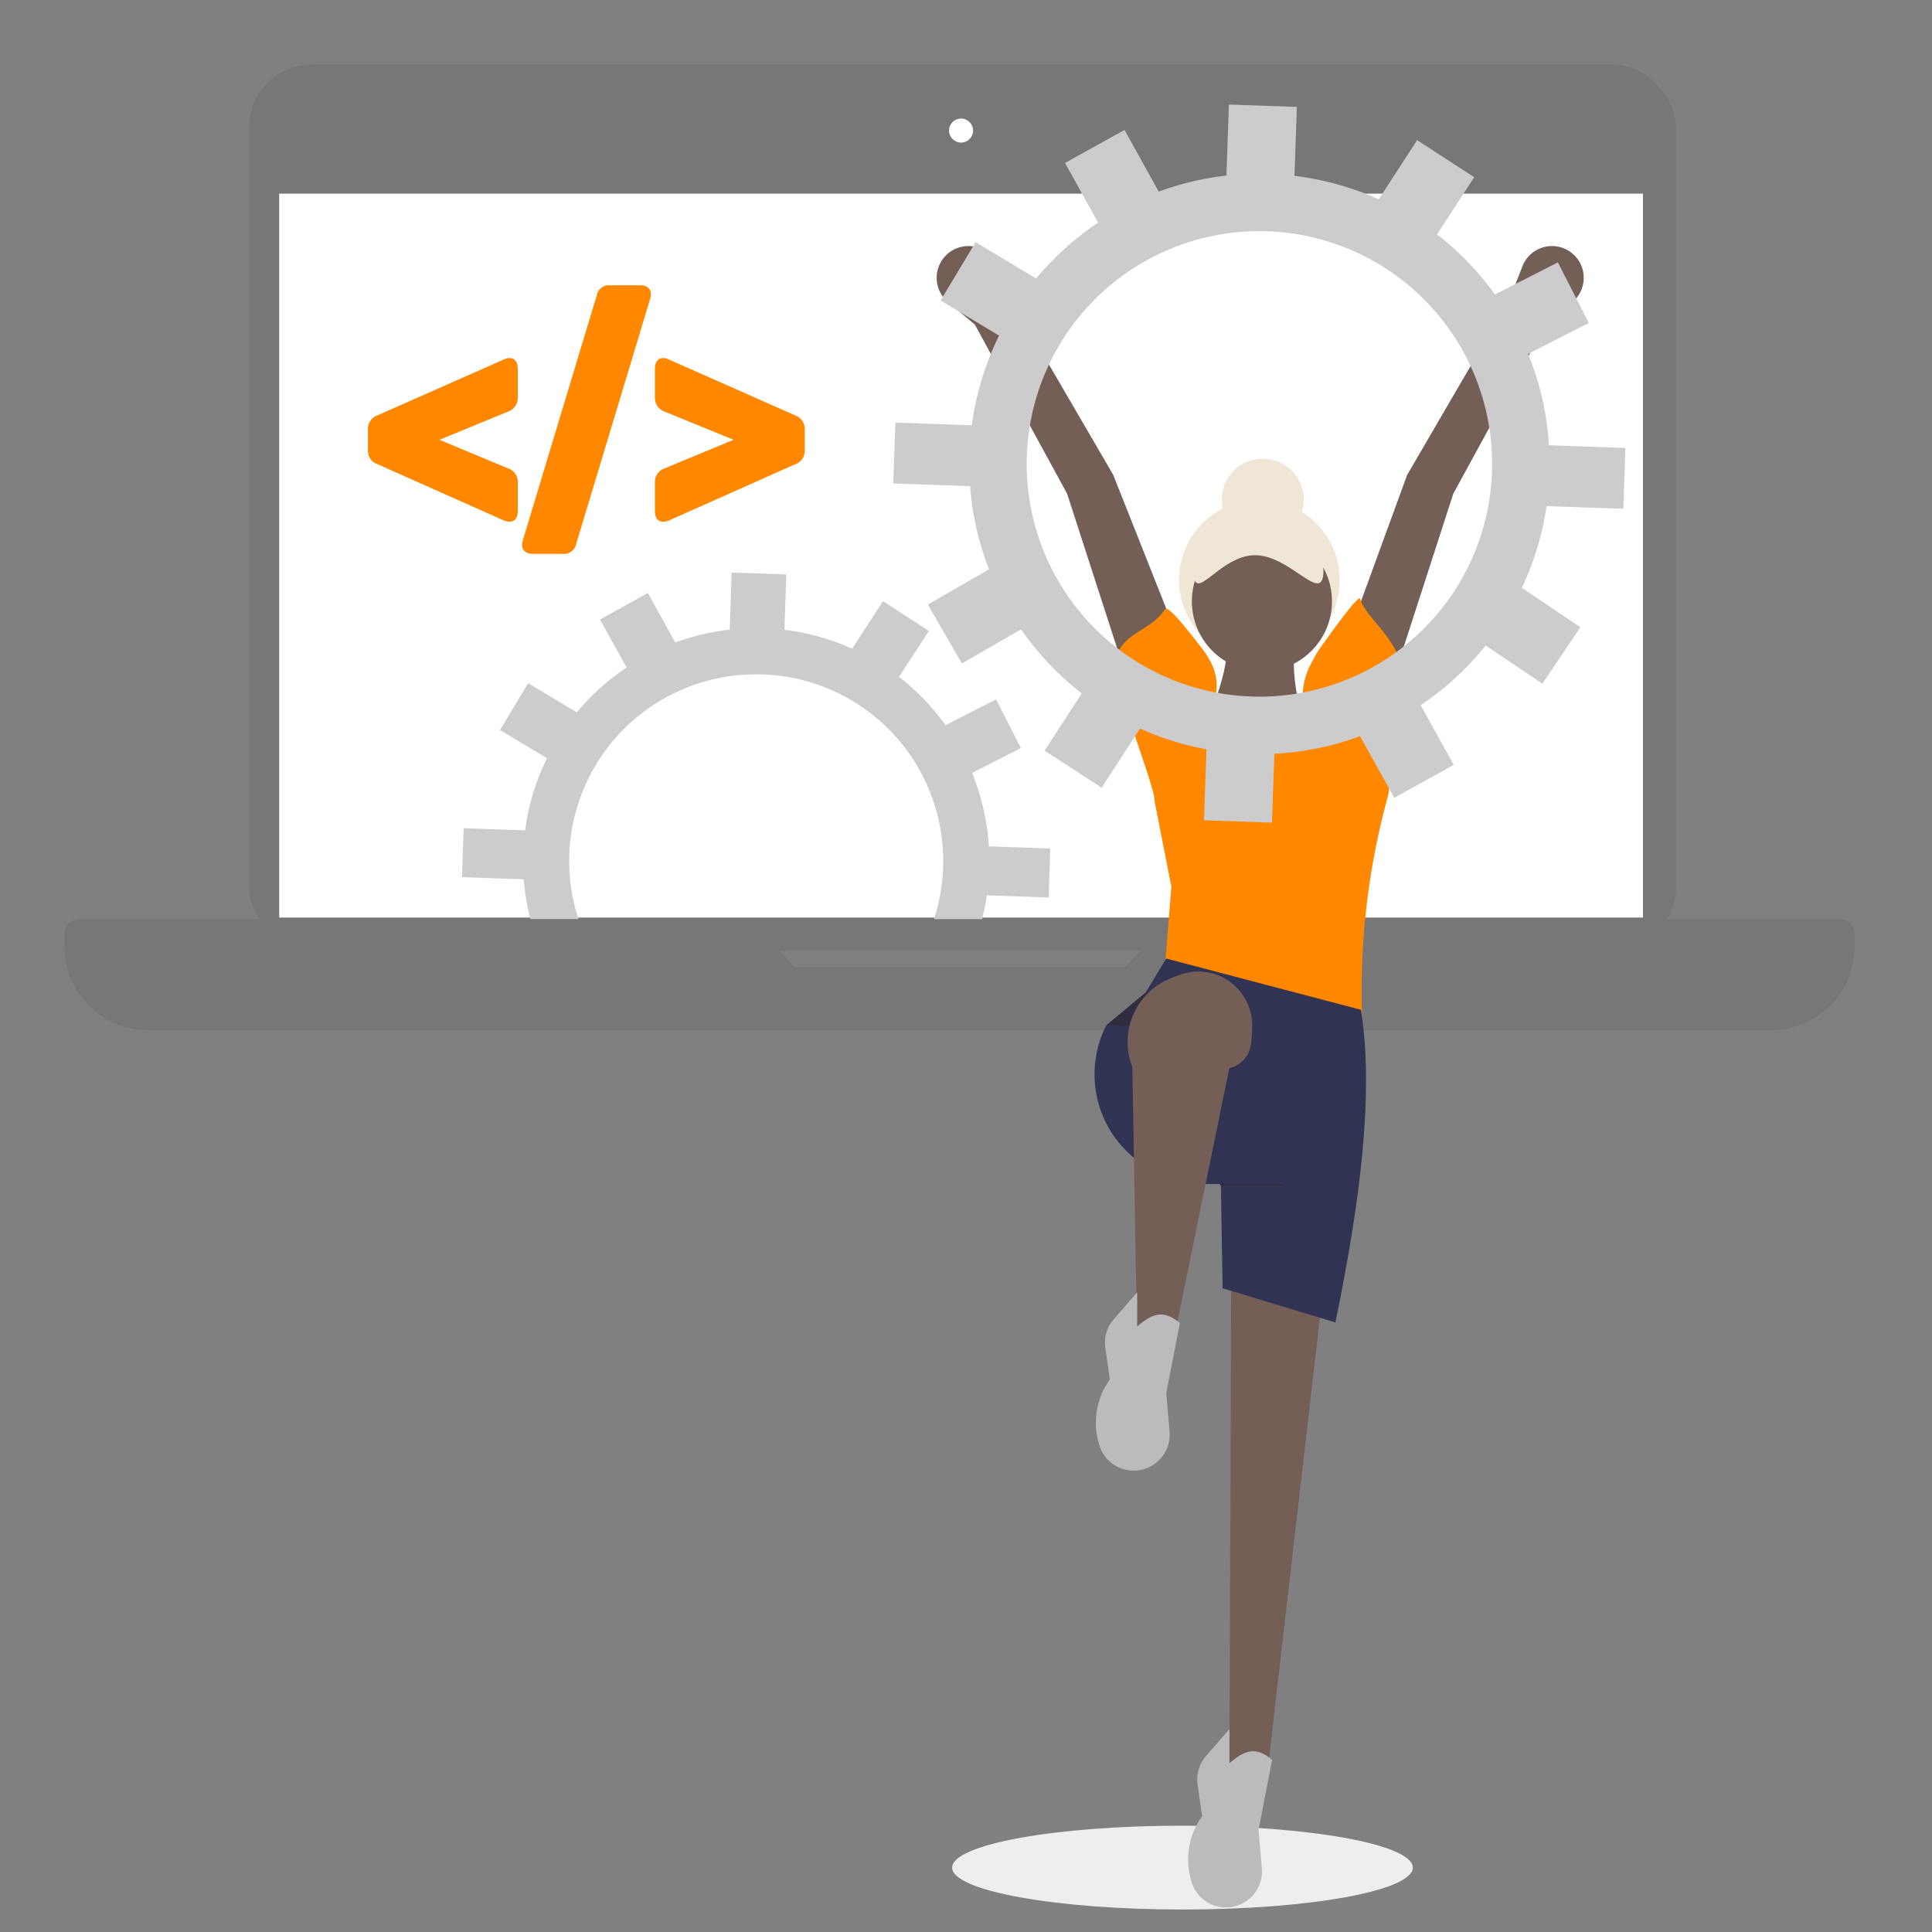
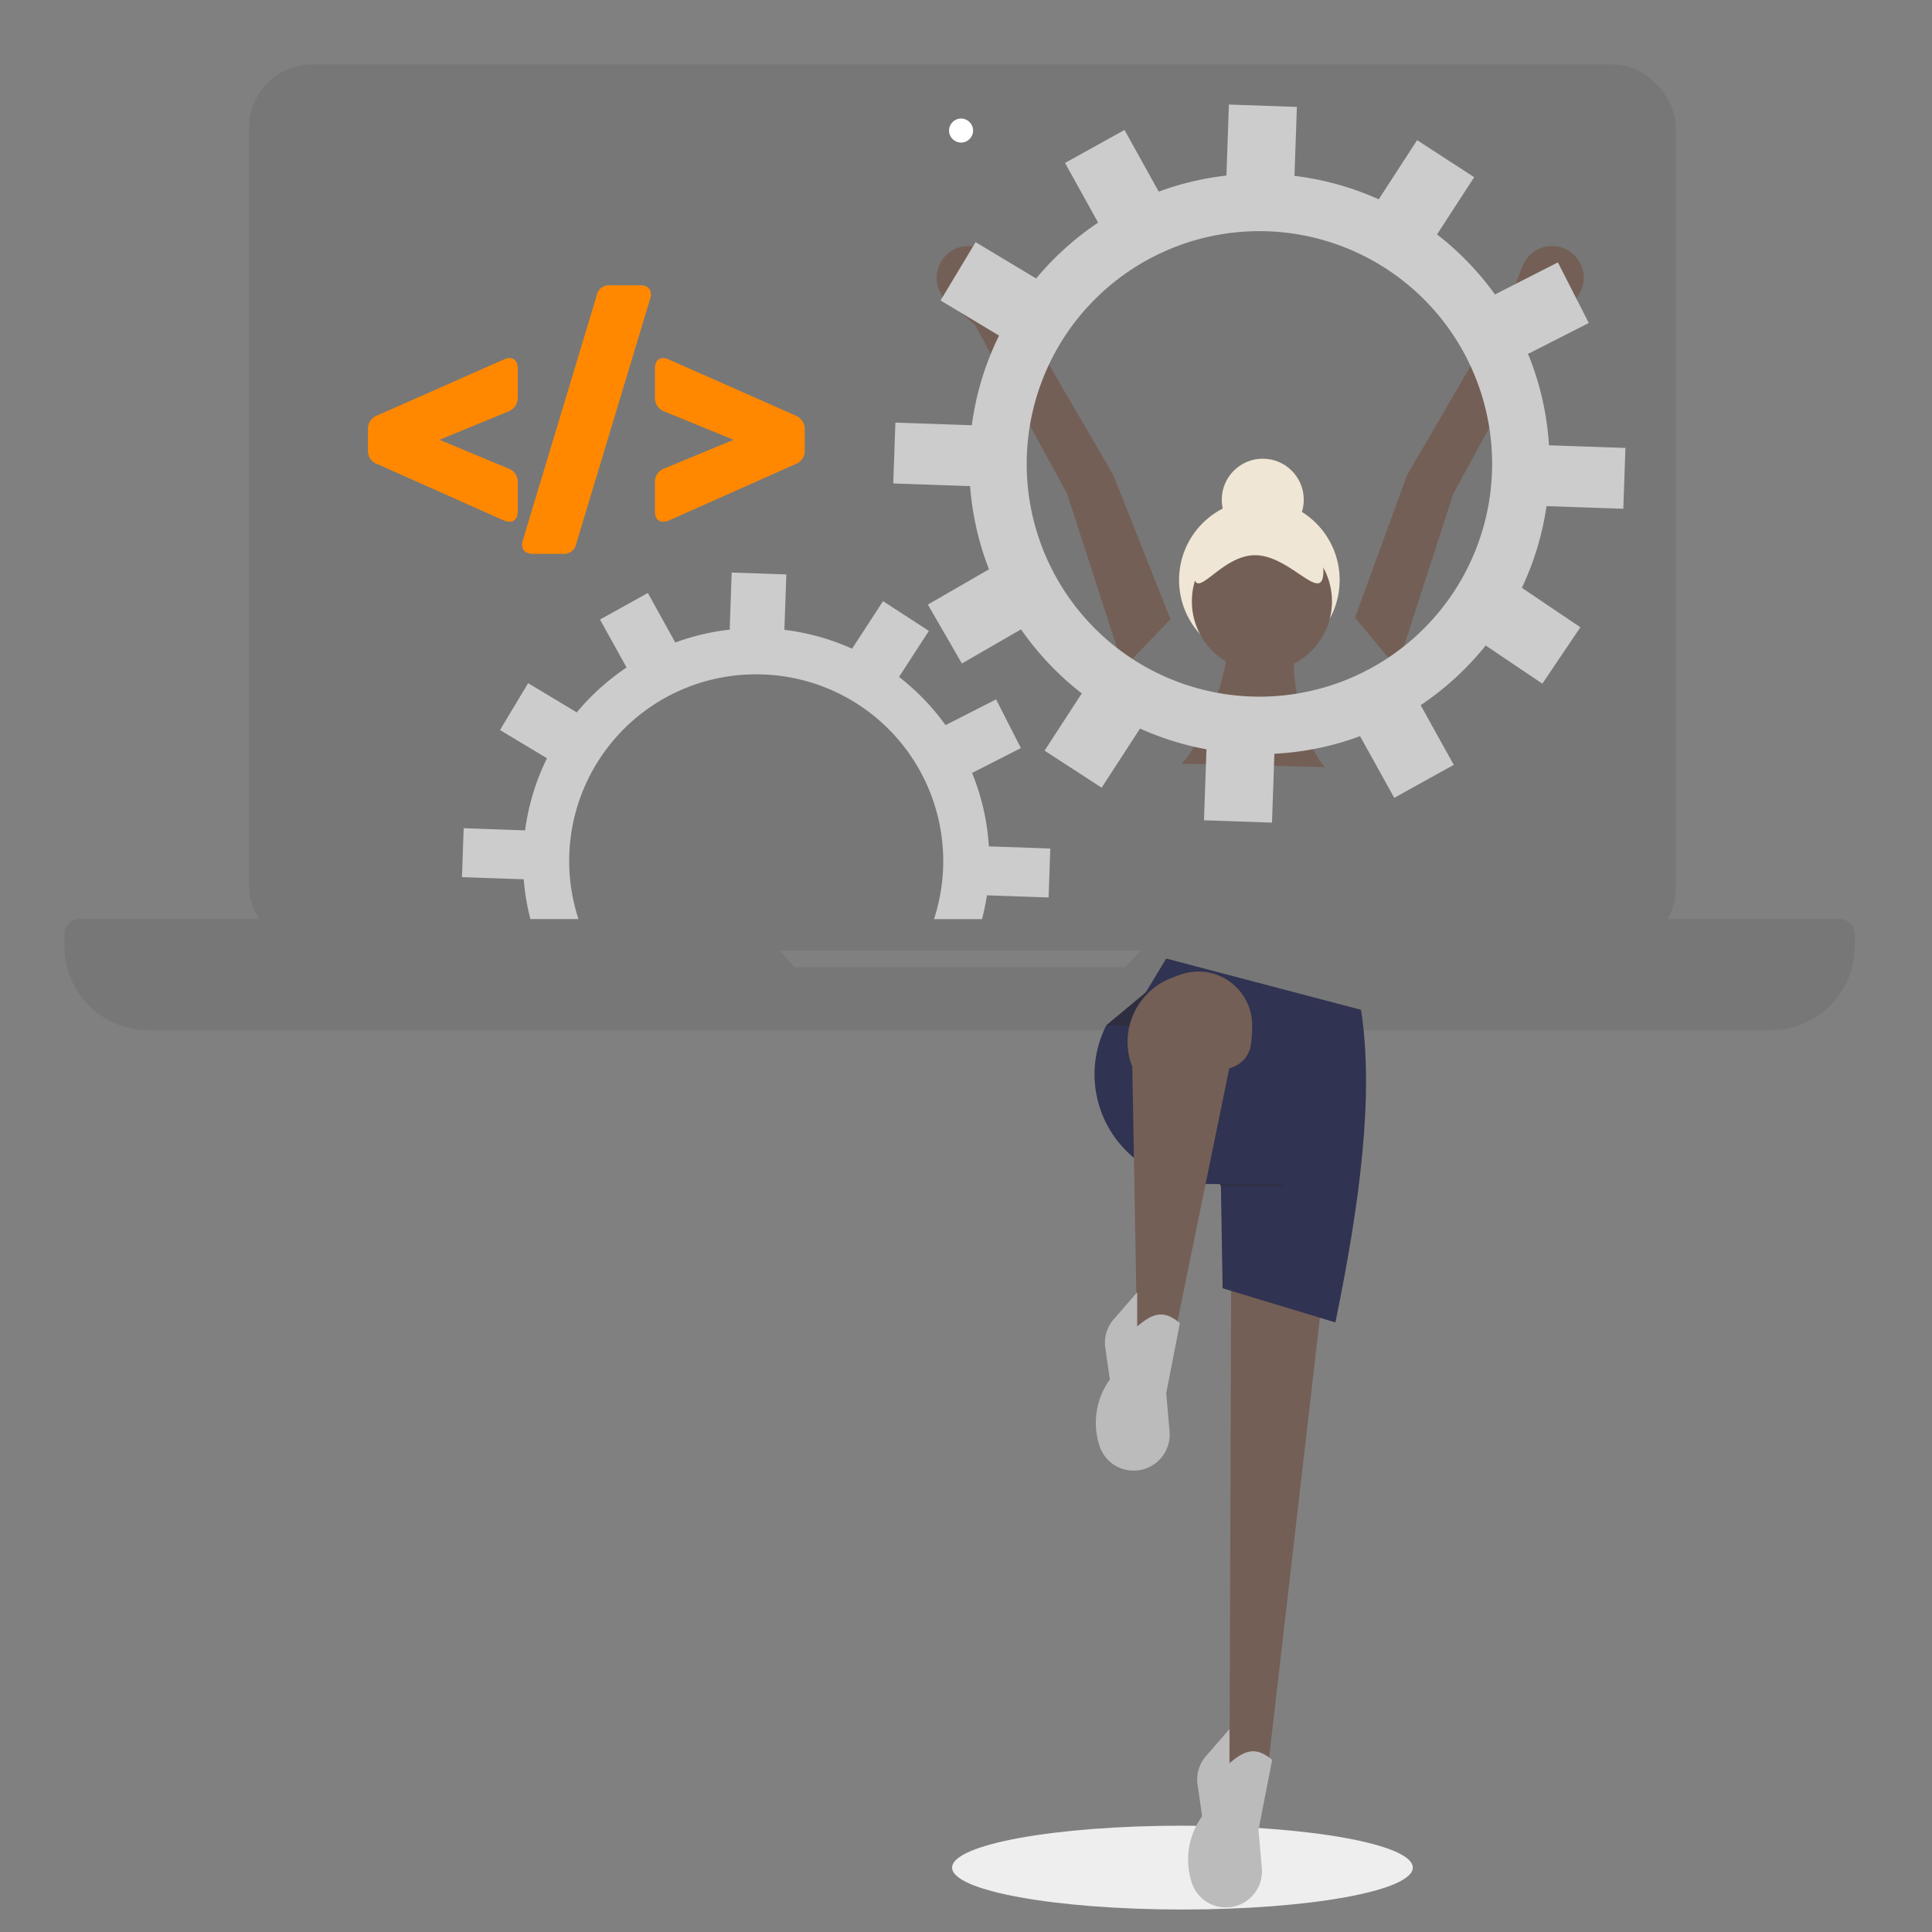
<svg xmlns="http://www.w3.org/2000/svg" viewBox="0 0 150 150">
  <rect x="0" y="0" width="150" height="150" fill="#808080" stroke="none" />
  <defs>
    <style>.e080813e-aafb-4df7-82a5-15046bba8876{isolation:isolate;}.a4bfe963-eabf-447b-84c7-e66133097a31{fill:#eee;mix-blend-mode:multiply;}.e243d90a-2f85-405c-a36e-62738f003d65{fill:#777;}.fac2ae7f-2d0a-4ccf-b67a-b07bd01569fd{fill:#fff;}.b530c5e0-4616-401c-81af-8954a9d9cfd3{fill:#ccc;}.ea77bcd4-7c96-49e8-9a1a-93c3d2d73a11{fill:#f80;}.ba3e7b9b-d987-446e-a24b-a4aae4c1761f{fill:#efe6d5;}.bc5c754c-8402-4c34-b059-49fb292e2f23{fill:#745f56;}.b016f78b-2da7-47bf-b598-5b1d24d017e9{fill:#bbb;}.b49296b2-e0be-4f66-8473-7615a2e3f19e{fill:#303351;}.a03056cb-44be-42da-a489-2b6d72fd8698{fill:#2f2e41;}</style>
  </defs>
  <title>strato-illu-</title>
  <g class="e080813e-aafb-4df7-82a5-15046bba8876">
    <g id="aee5f3de-f57b-41e7-b8d6-9359861b7e0d" data-name="Ebene 1">
      <ellipse class="a4bfe963-eabf-447b-84c7-e66133097a31" cx="91.806" cy="145" rx="17.884" ry="3.255" />
      <rect class="e243d90a-2f85-405c-a36e-62738f003d65" x="19.343" y="5.007" width="110.779" height="68.799" rx="4.879" />
-       <rect class="fac2ae7f-2d0a-4ccf-b67a-b07bd01569fd" x="21.676" y="15.035" width="105.881" height="56.205" />
      <circle class="fac2ae7f-2d0a-4ccf-b67a-b07bd01569fd" cx="74.617" cy="10.137" r="0.933" />
      <path class="e243d90a-2f85-405c-a36e-62738f003d65" d="M90.964,71.356l-3.637,3.732H61.682L58.4,71.356H6.166A1.166,1.166,0,0,0,5,72.522v.94a6.524,6.524,0,0,0,6.524,6.524H137.476A6.524,6.524,0,0,0,144,73.462v-.94a1.166,1.166,0,0,0-1.166-1.166Z" />
      <path class="b530c5e0-4616-401c-81af-8954a9d9cfd3" d="M41.179,71.356h3.733a14.489,14.489,0,0,1,13.791-19c.171,0,.342,0,.513.008a14.5,14.5,0,0,1,13.3,18.994h3.728a18.129,18.129,0,0,0,.381-1.846l4.789.167.132-3.8-4.77-.166a18.024,18.024,0,0,0-1.305-5.7l3.79-1.932L77.337,54.3l-3.925,2A18.207,18.207,0,0,0,69.8,52.556l2.318-3.571-3.561-2.311-2.4,3.691A18.01,18.01,0,0,0,60.9,48.9l.149-4.3-4.242-.148-.154,4.433a17.979,17.979,0,0,0-4.224,1L50.3,46.04,46.583,48.1l2.065,3.723a18.233,18.233,0,0,0-3.867,3.487L41.005,53.04l-2.186,3.639,3.649,2.191a17.984,17.984,0,0,0-1.7,5.6L36,64.3l-.132,3.8,4.794.167A17.943,17.943,0,0,0,41.179,71.356Z" />
      <path class="ea77bcd4-7c96-49e8-9a1a-93c3d2d73a11" d="M39.1,27.917c.641-.306,1.1,0,1.1.7v2.229a1.118,1.118,0,0,1-.732,1.1l-5.344,2.2,5.344,2.228a1.093,1.093,0,0,1,.732,1.1V39.7c0,.7-.458.977-1.1.7l-9.8-4.366a1.082,1.082,0,0,1-.733-1.069V33.352a1.094,1.094,0,0,1,.733-1.1Z" />
      <path class="ea77bcd4-7c96-49e8-9a1a-93c3d2d73a11" d="M49.688,22.146c.672,0,.977.4.794,1.038l-5.74,19.022A.967.967,0,0,1,43.7,43H41.383c-.672,0-.977-.4-.794-1.038l5.74-19.022a.968.968,0,0,1,1.039-.794Z" />
      <path class="ea77bcd4-7c96-49e8-9a1a-93c3d2d73a11" d="M50.847,28.619c0-.7.458-1.008,1.1-.7l9.8,4.335a1.12,1.12,0,0,1,.733,1.1V34.97a1.082,1.082,0,0,1-.733,1.069l-9.8,4.366c-.641.274-1.1,0-1.1-.7V37.474a1.093,1.093,0,0,1,.732-1.1l5.374-2.228-5.374-2.2a1.118,1.118,0,0,1-.732-1.1Z" />
      <circle class="ba3e7b9b-d987-446e-a24b-a4aae4c1761f" cx="97.776" cy="45.032" r="6.235" />
      <path class="bc5c754c-8402-4c34-b059-49fb292e2f23" d="M120,25.2l2.083-1.747a2.462,2.462,0,0,0,.3-3.469c-.038-.046-.078-.09-.12-.133h0a2.461,2.461,0,0,0-4.059.818l-.994,2.541-7.96,13.664-4.046,11.078,3.25,3.913,4.378-13.531Z" />
      <path class="bc5c754c-8402-4c34-b059-49fb292e2f23" d="M75.687,25.2,73.6,23.452a2.462,2.462,0,0,1-.3-3.469c.038-.046.079-.09.12-.133h0a2.461,2.461,0,0,1,4.059.818l.994,2.541,7.96,13.664,4.444,11.21-3.648,3.781L82.851,38.333Z" />
      <circle class="ba3e7b9b-d987-446e-a24b-a4aae4c1761f" cx="98.041" cy="38.797" r="3.184" />
      <polygon class="bc5c754c-8402-4c34-b059-49fb292e2f23" points="98.306 138.427 95.454 138.228 95.587 99.358 102.618 101.082 98.306 138.427" />
      <path class="b016f78b-2da7-47bf-b598-5b1d24d017e9" d="M95.107,148.091h0a2.774,2.774,0,0,1-2.556-1.857,5.762,5.762,0,0,1,.781-5.22l-.353-2.47a2.752,2.752,0,0,1,.646-2.193l1.829-2.1V136.9c1.339-1.171,2.164-1.213,3.317-.266l-1.062,5.439.26,2.98a2.8,2.8,0,0,1-2.542,3.027A2.85,2.85,0,0,1,95.107,148.091Z" />
      <path class="bc5c754c-8402-4c34-b059-49fb292e2f23" d="M102.883,59.559,91.74,59.293c1.579-1.535,3.84-7.42,3.449-9.153h5.439C99.975,51.923,101.239,57.982,102.883,59.559Z" />
-       <path class="ea77bcd4-7c96-49e8-9a1a-93c3d2d73a11" d="M105.8,79.989,90.413,75.478l.531-6.633-1.327-6.766c.135-.734-3.367-9.8-3.184-10.48.733-2.716,2.652-2.341,4.046-4.312.227-.32,1.994,1.931,3.137,3.452.136.235.229.394.293.5a3.965,3.965,0,0,1,.534,2.41v.015h0c-.627,2.168.812,1.279,3.068,1.317h0c1.915.032,3.649,1.548,3.649-.366h0c0-.109-.008-.222-.013-.338a5.338,5.338,0,0,1,.672-2.808,11.354,11.354,0,0,1,.61-1.06c1.3-1.831,3.078-4.263,3.175-3.919.409,1.452,2.513,2.671,3.25,5.241.114.4-.57,2.8-.53,3.183.3,2.91-.266,4.511-.531,6.766A57.135,57.135,0,0,0,105.8,79.989Z" />
      <path class="b49296b2-e0be-4f66-8473-7615a2e3f19e" d="M103.679,102.674l-8.756-2.653-.132-7.96L87.892,78.8l2.654-4.378,15.123,3.98C106.7,85.01,105.564,93.516,103.679,102.674Z" />
      <polygon class="a03056cb-44be-42da-a489-2b6d72fd8698" points="99.567 92.061 94.791 92.061 85.902 79.591 89.086 76.938 99.567 92.061" />
      <path class="b49296b2-e0be-4f66-8473-7615a2e3f19e" d="M101.822,91.929H93.886A9.409,9.409,0,0,1,88.6,90.315a8.39,8.39,0,0,1-2.7-10.724h0l15.92.8Z" />
      <path class="bc5c754c-8402-4c34-b059-49fb292e2f23" d="M94.878,82.987l-6.986-.212c-.026-.066-.051-.133-.074-.2a5.318,5.318,0,0,1,3.053-6.61c.26-.11.524-.211.8-.3a4.172,4.172,0,0,1,5.546,3.868,10.434,10.434,0,0,1-.1,1.589A2.185,2.185,0,0,1,94.878,82.987Z" />
      <polygon class="bc5c754c-8402-4c34-b059-49fb292e2f23" points="91.076 104.266 88.29 104.266 87.892 81.713 95.72 81.581 91.076 104.266" />
      <path class="b016f78b-2da7-47bf-b598-5b1d24d017e9" d="M87.943,114.176h0a2.771,2.771,0,0,1-2.556-1.857,5.76,5.76,0,0,1,.781-5.219l-.353-2.471a2.746,2.746,0,0,1,.647-2.192l1.828-2.1v2.653c1.339-1.171,2.164-1.213,3.317-.265l-1.061,5.439.259,2.98a2.8,2.8,0,0,1-2.542,3.026A2.843,2.843,0,0,1,87.943,114.176Z" />
      <circle class="bc5c754c-8402-4c34-b059-49fb292e2f23" cx="97.975" cy="46.69" r="5.439" />
      <path class="ba3e7b9b-d987-446e-a24b-a4aae4c1761f" d="M102.751,44.3c0,2.785-2.523-1.194-5.307-1.194s-4.776,3.979-4.776,1.194a5.042,5.042,0,0,1,10.083,0Z" />
      <path class="b530c5e0-4616-401c-81af-8954a9d9cfd3" d="M126.034,39.5l.164-4.723-5.935-.206a22.4,22.4,0,0,0-1.625-7.093l4.716-2.4-2.4-4.706-4.883,2.489a22.639,22.639,0,0,0-4.5-4.66l2.885-4.443-4.431-2.876-2.981,4.593a22.409,22.409,0,0,0-6.542-1.819L100.69,8.3l-5.279-.183-.191,5.515a22.4,22.4,0,0,0-5.257,1.246L87.307,10.09l-4.619,2.561,2.569,4.633a22.654,22.654,0,0,0-4.811,4.338l-4.7-2.822-2.72,4.528,4.541,2.727a22.385,22.385,0,0,0-2.116,6.961l-5.934-.206-.164,4.724,5.965.207A22.432,22.432,0,0,0,76.786,44.2L72.04,46.941l2.642,4.574,4.591-2.652a22.691,22.691,0,0,0,4.715,4.973L81.1,58.28l4.431,2.876,2.981-4.593a22.377,22.377,0,0,0,5.157,1.612l-.191,5.511,5.279.183.186-5.348a22.439,22.439,0,0,0,6.651-1.365l2.656,4.788,4.619-2.561L110.3,54.75a22.664,22.664,0,0,0,5.049-4.634l4.4,2.964L122.7,48.7l-4.542-3.063a22.373,22.373,0,0,0,1.914-6.342ZM97.792,54.088q-.318,0-.638-.011a18.071,18.071,0,0,1,.615-36.131q.318,0,.639.011a18.071,18.071,0,0,1-.616,36.131Z" />
    </g>
  </g>
</svg>